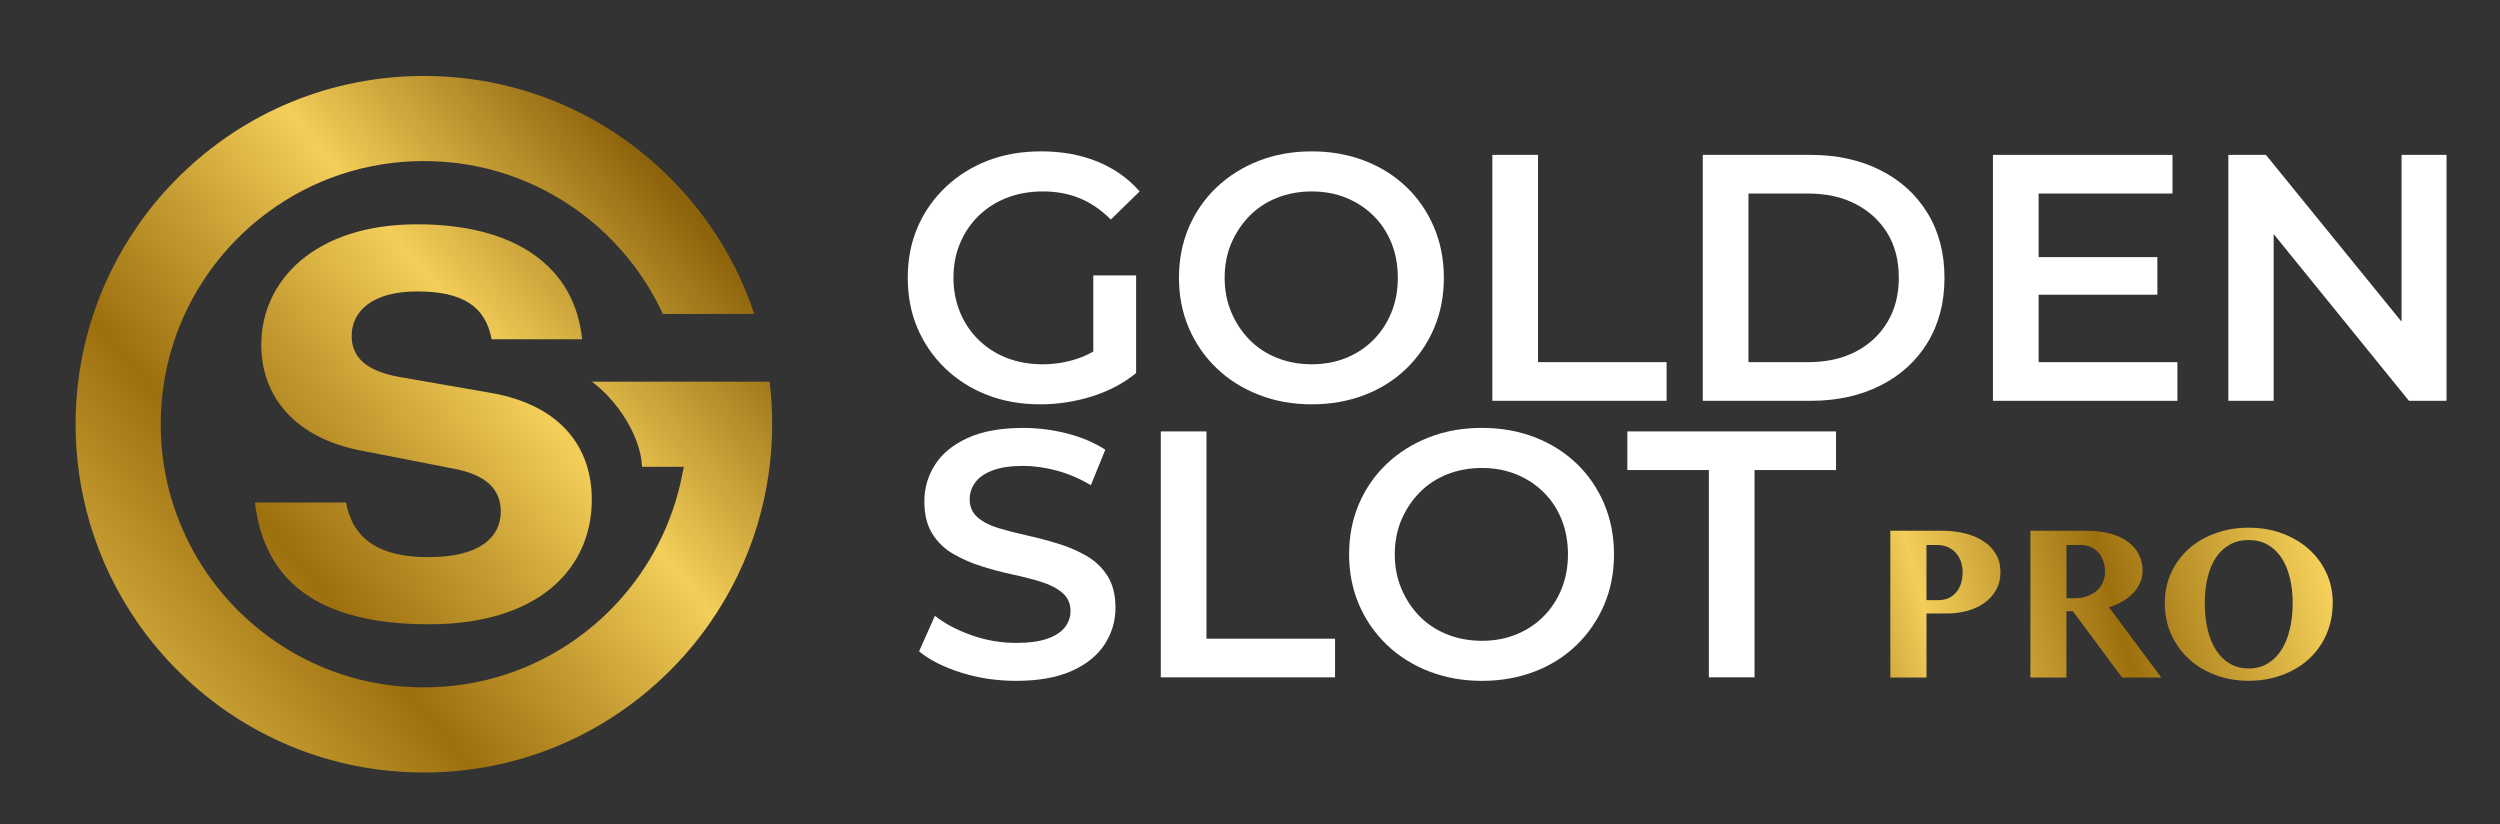
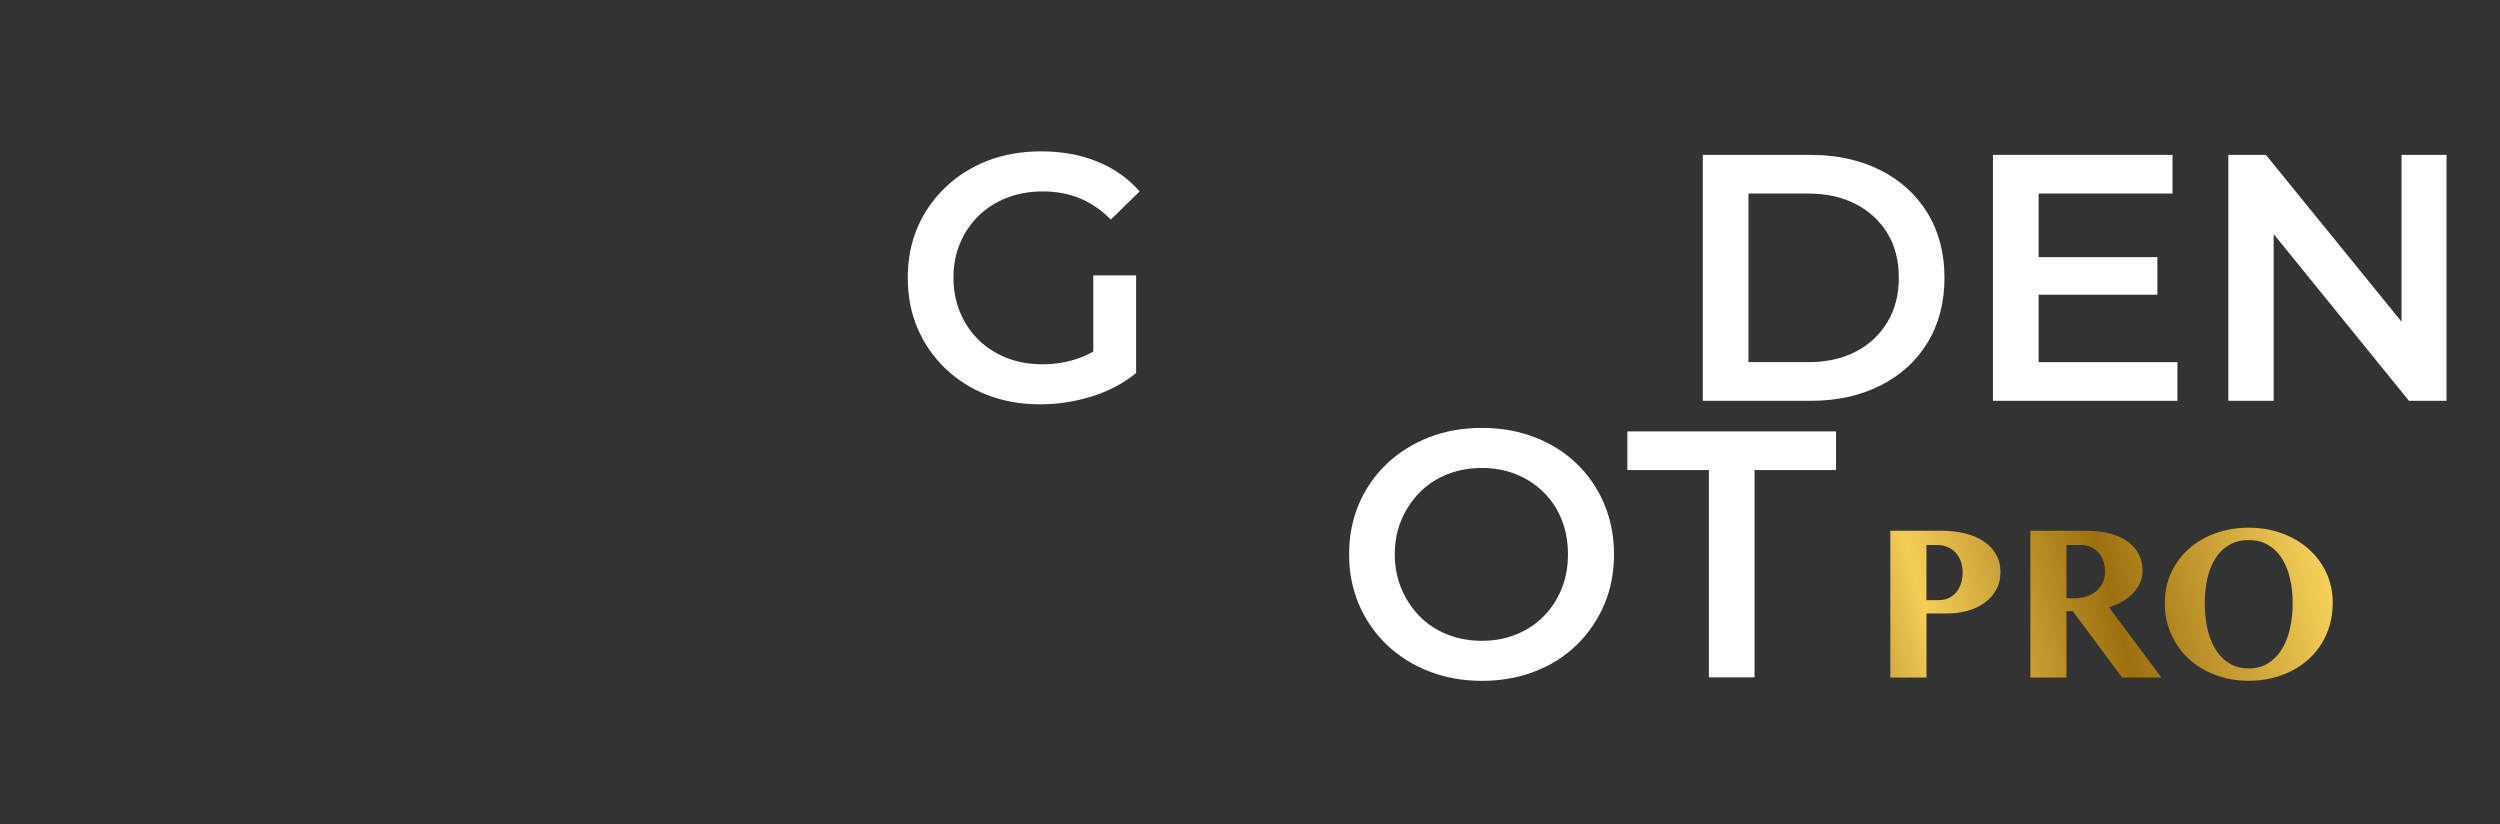
<svg xmlns="http://www.w3.org/2000/svg" version="1.1" id="Слой_1" x="0px" y="0px" viewBox="0 0 2000 659.58" style="enable-background:new 0 0 2000 659.58;" xml:space="preserve">
  <rect x="0" y="0" width="2000" height="659.58" fill="#333333" stroke="none" />
  <style type="text/css">
	.st0{fill:#FFFFFF;}
	.st1{fill:url(#SVGID_1_);}
	.st2{fill:#141414;}
	.st3{fill:url(#SVGID_00000112633756601975363410000008966802455829090700_);}
	.st4{fill:url(#SVGID_00000101095048169535606020000008535303443098220735_);}
	.st5{fill:url(#SVGID_00000009578140645787017190000000147911209553182127_);}
	.st6{fill:url(#SVGID_00000109005508408778169550000014135001469676249272_);}
</style>
  <g>
    <linearGradient id="SVGID_1_" gradientUnits="userSpaceOnUse" x1="548.909" y1="162.256" x2="24.91" y2="604.619">
      <stop offset="0" style="stop-color:#8C620A" />
      <stop offset="0.286" style="stop-color:#F3CE59" />
      <stop offset="0.443" style="stop-color:#C89F34" />
      <stop offset="0.616" style="stop-color:#9D700E" />
      <stop offset="1" style="stop-color:#F5D15B" />
    </linearGradient>
-     <path class="st1" d="M617.73,339.37c0,13.6-0.96,27.06-2.87,40.07c-1.89,13.26-4.79,26.41-8.56,39.14   c-8.42,28.55-21.43,55.53-38.61,80.14c-9.8,14.05-20.92,27.23-33.06,39.11C482.2,589.54,412.77,618,339.13,618   c-73.66,0-143.1-28.47-195.56-80.17c-12.11-11.88-23.23-25.03-33.06-39.11c-17.18-24.61-30.16-51.59-38.61-80.14   c-3.8-12.9-6.67-26.08-8.56-39.14c-1.89-13.18-2.87-26.67-2.87-40.07c0-13.4,0.99-26.86,2.87-40.07   c1.94-13.32,4.82-26.5,8.56-39.14c8.48-28.61,21.49-55.59,38.63-80.11c9.74-14,20.87-27.17,33.03-39.14   c52.46-51.7,121.9-80.14,195.56-80.14c73.66,0,143.1,28.44,195.53,80.14c12.16,12,23.29,25.17,33.03,39.14   c15.35,21.94,27.37,45.84,35.79,71.1H530.3c-14.7-31.85-37.37-59.75-65.64-80.82c-36.55-27.15-79.94-41.48-125.53-41.48   c-45.62,0-89.04,14.33-125.53,41.48c-29.57,21.99-52.94,51.39-67.61,85.04c-5.8,13.35-10.22,27.31-13.12,41.53   c-2.84,13.85-4.28,28.13-4.28,42.46c0,14.3,1.44,28.61,4.28,42.52c2.93,14.28,7.35,28.22,13.18,41.51   c14.61,33.62,37.99,63.02,67.55,85.01c36.49,27.15,79.91,41.51,125.53,41.51s89.01-14.36,125.53-41.51   c29.54-21.99,52.91-51.39,67.55-85.01c5.8-13.32,10.22-27.29,13.12-41.51l1.75-8.45h-33.45c-0.99-24.84-20.19-53.5-40.18-68.12   l142.23,0.03C617.06,316.45,617.73,327.88,617.73,339.37z M473.44,399.74c0,54.62-41.88,99.69-130.19,99.69   c-90.56,0-131.99-35.95-139.28-97.4h72.83c5.48,28.66,25.5,43.69,66,43.69c40.98,0,57.81-15.93,57.81-36.43   c0-17.73-11.38-29.57-38.69-34.57l-72.38-14.12C235.83,350.58,209,316.91,209,275.94c0-51.42,42.78-96.5,124.71-96.5   c79.18,0,126.09,34.14,131.99,91.95h-72.38c-5-26.4-23.21-38.24-59.61-38.24c-35.98,0-52.36,15.93-52.36,35.5   c0,16.83,10.93,27.76,37.33,32.79l73.28,12.74C450.23,324.17,473.44,359.25,473.44,399.74z" />
    <path class="st0" d="M874.59,220.31h34.3v78.13c-10.12,8.25-21.93,14.48-35.41,18.7c-13.49,4.21-27.27,6.32-41.32,6.32   c-15.36,0-29.46-2.48-42.3-7.45c-12.84-4.97-24.03-12.04-33.58-21.21c-9.55-9.18-16.96-19.86-22.2-32.05   c-5.26-12.18-7.87-25.67-7.87-40.47c0-14.81,2.61-28.3,7.87-40.48c5.24-12.17,12.69-22.85,22.35-32.03   c9.64-9.18,20.88-16.26,33.72-21.23c12.84-4.95,27.12-7.45,42.86-7.45c16.49,0,31.44,2.73,44.84,8.16   c13.39,5.43,24.68,13.39,33.86,23.89l-23.04,22.49c-7.68-7.68-15.97-13.36-24.87-17.02c-8.9-3.64-18.69-5.47-29.37-5.47   c-10.5,0-20.1,1.68-28.81,5.05c-8.71,3.38-16.26,8.16-22.62,14.35c-6.37,6.19-11.34,13.49-14.9,21.91   c-3.56,8.44-5.34,17.71-5.34,27.83c0,9.93,1.79,19.15,5.34,27.68c3.56,8.54,8.52,15.88,14.9,22.07   c6.36,6.19,13.87,10.96,22.48,14.33c8.62,3.37,18.18,5.07,28.68,5.07c9.74,0,19.15-1.55,28.24-4.65c4.17-1.41,8.23-3.27,12.23-5.58   V220.31z" />
-     <path class="st0" d="M1049.41,323.46c-15.18,0-29.28-2.53-42.3-7.59c-13.03-5.06-24.31-12.18-33.87-21.36   c-9.55-9.18-16.96-19.91-22.2-32.18c-5.25-12.27-7.87-25.62-7.87-40.05c0-14.62,2.62-28.06,7.87-40.33   c5.24-12.27,12.65-22.95,22.2-32.04c9.56-9.09,20.8-16.16,33.73-21.22c12.93-5.06,27.07-7.59,42.44-7.59   c15.18,0,29.23,2.49,42.16,7.45c12.93,4.97,24.12,11.99,33.59,21.08c9.46,9.09,16.81,19.81,22.06,32.18   c5.24,12.37,7.87,25.86,7.87,40.47c0,14.61-2.62,28.06-7.87,40.33c-5.25,12.27-12.61,23-22.06,32.18   c-9.47,9.18-20.66,16.26-33.59,21.22C1078.63,320.97,1064.58,323.46,1049.41,323.46z M1049.41,291.42c9.93,0,19.06-1.69,27.4-5.06   c8.33-3.37,15.6-8.15,21.78-14.33c6.18-6.18,11.01-13.49,14.47-21.92c3.46-8.43,5.2-17.71,5.2-27.82c0-10.12-1.69-19.39-5.06-27.83   c-3.37-8.43-8.2-15.74-14.47-21.92c-6.28-6.18-13.59-10.96-21.92-14.33c-8.34-3.37-17.48-5.06-27.4-5.06   c-9.93,0-19.16,1.69-27.68,5.06c-8.53,3.37-15.88,8.2-22.06,14.47c-6.18,6.28-11.06,13.59-14.62,21.92   c-3.56,8.34-5.34,17.57-5.34,27.68c0,9.93,1.78,19.11,5.34,27.54c3.56,8.43,8.43,15.79,14.62,22.06   c6.18,6.28,13.53,11.1,22.06,14.47C1030.24,289.73,1039.47,291.42,1049.41,291.42z" />
-     <path class="st0" d="M1193.87,320.65V123.91h36.54v165.82h102.87v30.92H1193.87z" />
    <path class="st0" d="M1362.22,320.65V123.91h86.28c20.98,0,39.58,4.07,55.79,12.23c16.21,8.15,28.81,19.63,37.8,34.43   c8.99,14.8,13.49,32.04,13.49,51.72c0,19.67-4.5,36.91-13.49,51.71c-8.99,14.8-21.6,26.28-37.8,34.43   c-16.21,8.15-34.81,12.23-55.79,12.23H1362.22z M1398.76,289.73h47.5c14.8,0,27.59-2.81,38.36-8.43   c10.77-5.62,19.21-13.49,25.3-23.61c6.09-10.12,9.13-21.92,9.13-35.41c0-13.86-3.05-25.76-9.13-35.69   c-6.09-9.93-14.52-17.71-25.3-23.33c-10.78-5.62-23.56-8.43-38.36-8.43h-47.5V289.73z" />
    <polygon class="st0" points="1741.93,289.73 1741.93,320.65 1594.36,320.65 1594.36,123.91 1737.99,123.91 1737.99,154.82    1630.91,154.82 1630.91,205.7 1725.9,205.7 1725.9,235.77 1630.91,235.77 1630.91,289.73  " />
    <polygon class="st0" points="1957.22,123.91 1957.22,320.65 1927.15,320.65 1818.93,187.24 1818.93,320.65 1782.67,320.65    1782.67,123.91 1812.74,123.91 1921.24,257.36 1921.24,123.91  " />
-     <path class="st0" d="M812.84,544.68c-15.37,0-30.03-2.2-43.99-6.61c-13.96-4.4-25.15-10.07-33.59-17l12.65-28.39   c7.87,6.18,17.61,11.34,29.23,15.46c11.62,4.12,23.51,6.18,35.7,6.18c10.3,0,18.64-1.12,25.01-3.37   c6.37-2.25,11.05-5.29,14.05-9.13c3-3.84,4.5-8.2,4.5-13.07c0-5.99-2.16-10.82-6.47-14.47c-4.31-3.65-9.89-6.56-16.72-8.71   c-6.84-2.15-14.43-4.12-22.76-5.9c-8.34-1.78-16.68-3.98-25.02-6.6c-8.34-2.62-15.98-5.95-22.91-9.98   c-6.93-4.03-12.51-9.42-16.72-16.16c-4.21-6.74-6.32-15.36-6.32-25.86c0-10.68,2.85-20.47,8.57-29.37   c5.71-8.9,14.43-16.02,26.14-21.36c11.71-5.34,26.56-8.01,44.55-8.01c11.8,0,23.51,1.5,35.13,4.5c11.61,3,21.73,7.31,30.35,12.93   l-11.52,28.39c-8.81-5.24-17.9-9.14-27.26-11.66c-9.37-2.53-18.37-3.79-26.98-3.79c-9.93,0-18.08,1.22-24.45,3.65   c-6.37,2.44-11.01,5.67-13.91,9.7c-2.91,4.03-4.36,8.48-4.36,13.35c0,6,2.11,10.82,6.32,14.47c4.21,3.65,9.74,6.51,16.58,8.57   c6.84,2.06,14.47,4.03,22.91,5.9c8.43,1.88,16.77,4.08,25.01,6.61c8.24,2.53,15.83,5.81,22.77,9.84   c6.93,4.03,12.51,9.37,16.72,16.02c4.21,6.65,6.32,15.13,6.32,25.44c0,10.5-2.86,20.19-8.57,29.09   c-5.72,8.9-14.47,16.02-26.28,21.36C845.72,542.01,830.83,544.68,812.84,544.68z" />
-     <path class="st0" d="M928.63,541.87V345.13h36.54v165.82h102.87v30.92H928.63z" />
    <path class="st0" d="M1185.52,544.68c-15.18,0-29.28-2.53-42.3-7.59c-13.03-5.06-24.31-12.18-33.87-21.36   c-9.55-9.18-16.96-19.91-22.2-32.18c-5.25-12.27-7.87-25.62-7.87-40.05c0-14.62,2.62-28.06,7.87-40.33   c5.24-12.27,12.65-22.95,22.2-32.04c9.56-9.09,20.8-16.16,33.73-21.22c12.93-5.06,27.07-7.59,42.44-7.59   c15.18,0,29.23,2.49,42.16,7.45c12.93,4.97,24.12,11.99,33.59,21.08c9.46,9.09,16.81,19.81,22.06,32.18   c5.24,12.37,7.87,25.86,7.87,40.47c0,14.61-2.62,28.06-7.87,40.33c-5.25,12.27-12.61,23-22.06,32.18   c-9.47,9.18-20.66,16.26-33.59,21.22C1214.75,542.19,1200.7,544.68,1185.52,544.68z M1185.52,512.64c9.93,0,19.06-1.69,27.4-5.06   c8.33-3.37,15.6-8.15,21.78-14.33c6.18-6.18,11.01-13.49,14.47-21.92c3.46-8.43,5.2-17.71,5.2-27.82c0-10.12-1.69-19.39-5.06-27.83   c-3.37-8.43-8.2-15.74-14.47-21.92c-6.28-6.18-13.59-10.96-21.92-14.33c-8.34-3.37-17.48-5.06-27.4-5.06   c-9.93,0-19.16,1.69-27.68,5.06c-8.53,3.37-15.88,8.2-22.06,14.47c-6.18,6.28-11.06,13.59-14.62,21.92   c-3.56,8.34-5.34,17.57-5.34,27.68c0,9.93,1.78,19.11,5.34,27.54c3.56,8.43,8.43,15.79,14.62,22.06   c6.18,6.28,13.53,11.1,22.06,14.47C1166.36,510.95,1175.59,512.64,1185.52,512.64z" />
    <path class="st0" d="M1367.09,541.87V376.04h-65.2v-30.92h166.95v30.92h-65.21v165.82H1367.09z" />
    <linearGradient id="SVGID_00000066515656579273566420000000677455253175952021_" gradientUnits="userSpaceOnUse" x1="1424.342" y1="548.99" x2="1853.943" y2="432.123">
      <stop offset="0" style="stop-color:#8C620A" />
      <stop offset="0.286" style="stop-color:#F3CE59" />
      <stop offset="0.443" style="stop-color:#C89F34" />
      <stop offset="0.616" style="stop-color:#9D700E" />
      <stop offset="1" style="stop-color:#F5D15B" />
    </linearGradient>
    <path style="fill:url(#SVGID_00000066515656579273566420000000677455253175952021_);" d="M1512.25,424.58h40.97   c6.58,0,12.75,0.69,18.49,2.08c5.75,1.39,10.74,3.46,14.99,6.24c4.25,2.77,7.58,6.22,10.01,10.35c2.43,4.13,3.64,8.94,3.64,14.42   c0,5.54-1.2,10.38-3.59,14.51c-2.4,4.13-5.58,7.58-9.53,10.35c-3.95,2.77-8.46,4.84-13.51,6.19c-5.06,1.36-10.24,2.04-15.55,2.04   h-16.98v51.28h-28.93V424.58z M1541.18,480.1h9.44c3.29,0,6.15-0.59,8.58-1.77c2.42-1.19,4.45-2.8,6.06-4.85   c1.62-2.05,2.82-4.4,3.64-7.06c0.81-2.66,1.21-5.46,1.21-8.4c0-3.52-0.54-6.64-1.61-9.36c-1.06-2.71-2.51-5.01-4.33-6.89   c-1.82-1.88-3.96-3.31-6.42-4.29c-2.45-0.98-5.1-1.47-7.92-1.47h-8.66V480.1z M1624.34,424.58h44.17c7.62,0,14.28,0.79,19.96,2.38   c5.69,1.59,10.43,3.81,14.21,6.67c3.78,2.86,6.62,6.25,8.53,10.18c1.9,3.93,2.86,8.2,2.86,12.82c0,3.35-0.65,6.51-1.95,9.48   s-3.12,5.72-5.46,8.23c-2.34,2.51-5.17,4.74-8.49,6.67c-3.33,1.94-6.97,3.54-10.96,4.81l41.84,56.22h-31.36l-39.42-53.1h-5.11v53.1   h-28.84V424.58z M1653.18,478.63h6.24c3.52,0,6.79-0.49,9.79-1.47c3-0.98,5.6-2.38,7.8-4.2c2.19-1.82,3.91-4.06,5.15-6.71   c1.24-2.66,1.86-5.66,1.86-9.01c0-3.12-0.48-5.97-1.43-8.58c-0.96-2.6-2.27-4.84-3.94-6.71c-1.68-1.88-3.7-3.34-6.06-4.38   c-2.37-1.04-4.94-1.56-7.71-1.56h-11.7V478.63z M1798.97,544.64c-9.48,0-18.31-1.53-26.51-4.59c-8.2-3.06-15.3-7.35-21.31-12.86   s-10.73-12.07-14.16-19.67c-3.43-7.59-5.16-15.92-5.16-24.99c0-8.89,1.72-17.05,5.16-24.47c3.43-7.42,8.16-13.79,14.16-19.1   c6.01-5.31,13.11-9.44,21.31-12.39c8.2-2.95,17.03-4.42,26.51-4.42c9.47,0,18.29,1.49,26.46,4.46c8.18,2.97,15.28,7.12,21.31,12.43   c6.04,5.31,10.79,11.65,14.25,19.01c3.46,7.36,5.2,15.44,5.2,24.21c0,6.24-0.78,12.11-2.34,17.63c-1.56,5.51-3.79,10.58-6.67,15.2   c-2.89,4.62-6.35,8.75-10.39,12.39c-4.04,3.64-8.57,6.73-13.56,9.27c-4.99,2.54-10.38,4.49-16.16,5.85   C1811.3,543.96,1805.27,544.64,1798.97,544.64z M1798.97,534.76c5.71,0,10.77-1.31,15.16-3.94c4.38-2.63,8.05-6.25,11-10.87   c2.95-4.62,5.18-10.12,6.71-16.5c1.53-6.38,2.3-13.35,2.3-20.92c0-7.45-0.77-14.26-2.3-20.44s-3.76-11.49-6.71-15.94   c-2.95-4.45-6.62-7.91-11-10.39c-4.39-2.48-9.45-3.73-15.16-3.73c-5.78,0-10.86,1.24-15.25,3.73c-4.39,2.48-8.05,5.95-11,10.39   c-2.95,4.45-5.17,9.76-6.67,15.94s-2.25,12.99-2.25,20.44c0,7.57,0.75,14.54,2.25,20.92c1.5,6.38,3.73,11.88,6.67,16.5   c2.95,4.62,6.61,8.24,11,10.87C1788.12,533.45,1793.2,534.76,1798.97,534.76z" />
  </g>
</svg>